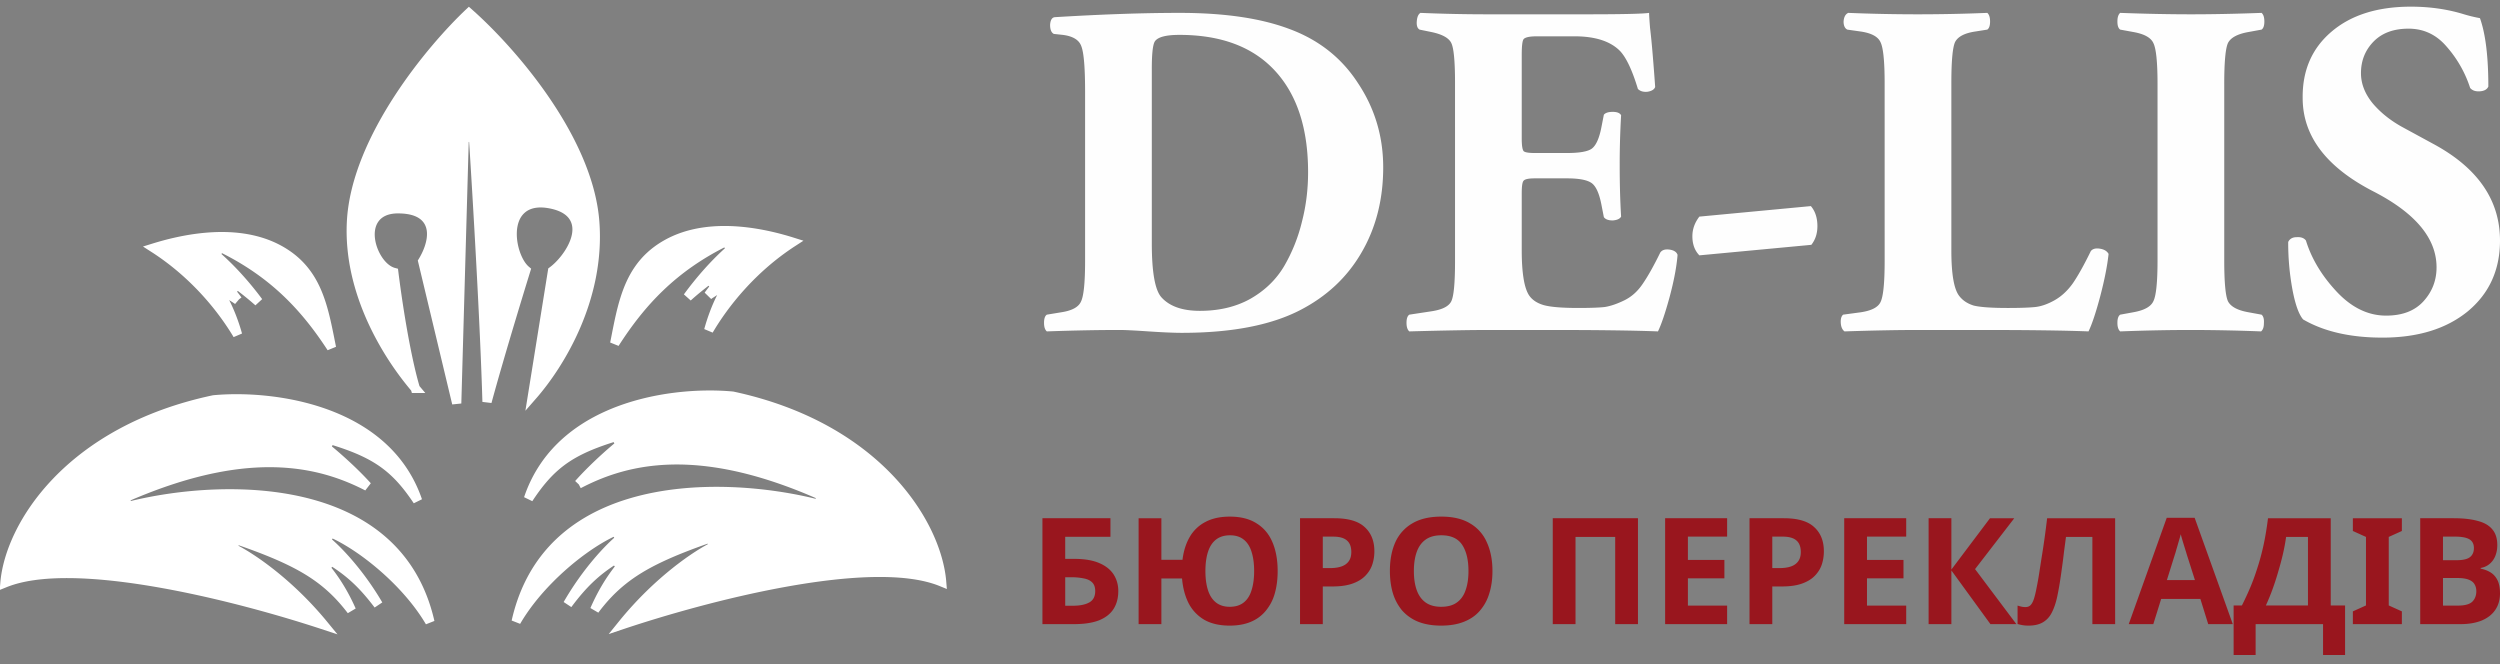
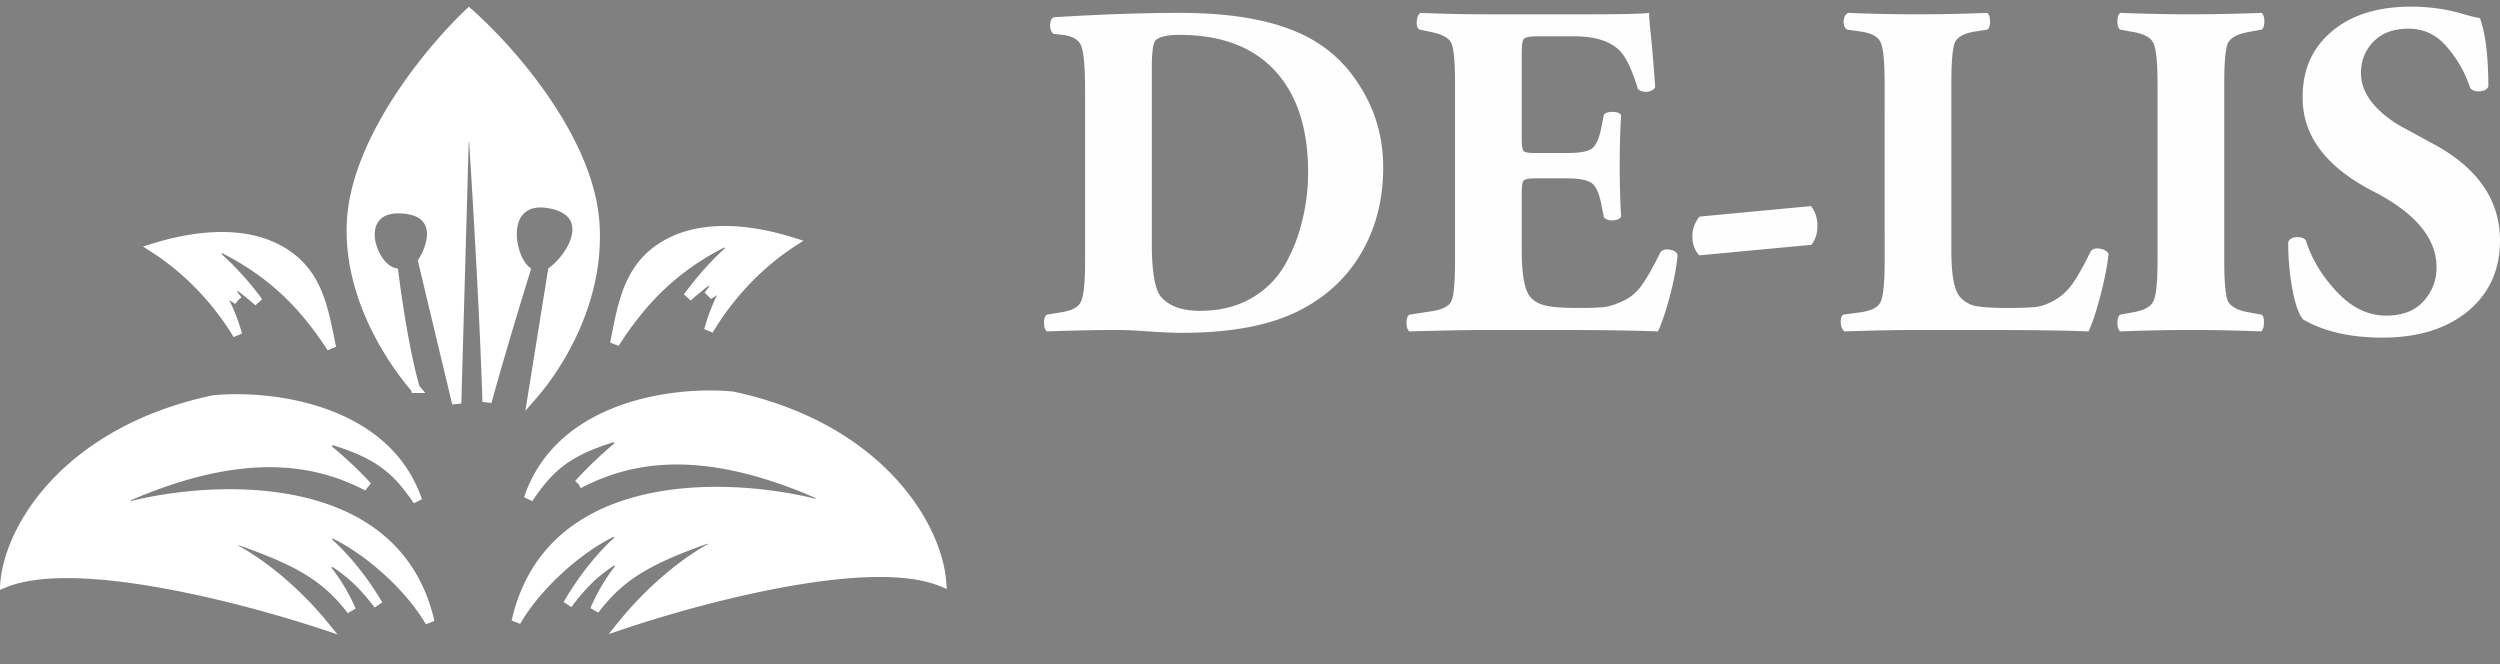
<svg xmlns="http://www.w3.org/2000/svg" width="271" height="72" fill="none">
  <rect width="100%" height="100%" fill="#808080" stroke="none" />
  <path d="M117.624 28.303V9.95c0-2.592-.135-4.234-.404-4.925-.236-.691-.911-1.106-2.023-1.245l-.961-.103c-.27-.138-.405-.467-.405-.985.034-.519.203-.795.506-.83 5.091-.31 9.608-.466 13.553-.466 4.787 0 8.715.57 11.783 1.71 3.236 1.176 5.748 3.146 7.535 5.91 1.82 2.731 2.731 5.773 2.731 9.125 0 3.491-.793 6.585-2.377 9.28-1.551 2.662-3.776 4.736-6.676 6.222-3.169 1.624-7.433 2.437-12.794 2.437-.843 0-2.039-.052-3.59-.156-1.517-.104-2.563-.155-3.136-.155-2.36 0-4.989.051-7.889.155-.202-.173-.303-.484-.303-.933 0-.45.101-.743.303-.882l1.568-.259c1.146-.173 1.854-.553 2.124-1.14.303-.588.455-2.057.455-4.407Zm7.232-20.842v18.924c0 3.076.337 5.011 1.011 5.806.877 1.003 2.276 1.504 4.197 1.504 2.091 0 3.911-.432 5.462-1.296 1.585-.899 2.815-2.091 3.692-3.578A17.964 17.964 0 0 0 141.139 24c.439-1.694.658-3.474.658-5.34 0-4.735-1.197-8.399-3.591-10.991-2.393-2.592-5.849-3.888-10.367-3.888-1.416 0-2.292.224-2.629.673-.236.312-.354 1.314-.354 3.007ZM164.956 5.958v9.073c0 .726.068 1.175.203 1.348.135.138.539.207 1.213.207h3.49c1.348 0 2.242-.155 2.68-.466.472-.346.826-1.141 1.062-2.385l.253-1.296c.168-.208.489-.312.961-.312s.775.121.91.363a90.978 90.978 0 0 0-.152 5.496c0 2.005.051 3.836.152 5.495-.135.242-.438.38-.91.415-.472 0-.793-.12-.961-.363l-.253-1.296c-.236-1.244-.59-2.04-1.062-2.385-.472-.345-1.365-.518-2.68-.518h-3.49c-.674 0-1.078.086-1.213.259-.135.138-.203.588-.203 1.348v6.17c0 2.488.27 4.13.81 4.925.337.484.859.83 1.567 1.037.742.207 1.989.31 3.742.31 1.315 0 2.276-.034 2.883-.103.64-.104 1.348-.346 2.124-.726.775-.38 1.433-.968 1.972-1.763.573-.83 1.214-1.97 1.922-3.421.202-.277.539-.38 1.011-.311.472.069.759.259.86.57-.101 1.279-.388 2.8-.86 4.562-.472 1.728-.893 2.973-1.264 3.733-2.663-.104-6.557-.155-11.682-.155h-6.574c-2.023 0-4.922.051-8.698.155-.202-.173-.303-.484-.303-.933 0-.45.101-.743.303-.882l2.377-.362c1.18-.173 1.905-.536 2.174-1.09.27-.552.405-2.004.405-4.354V8.965c0-2.316-.135-3.75-.405-4.303-.269-.553-.994-.95-2.174-1.193l-1.265-.259c-.235-.138-.337-.432-.303-.881.034-.484.169-.795.405-.933 2.36.103 4.787.155 7.282.155h10.721c3.877 0 6.136-.052 6.776-.155 0 .207.034.743.101 1.607.101.83.203 1.866.304 3.11.101 1.21.185 2.316.253 3.319-.102.276-.388.449-.86.518-.438.035-.776-.07-1.012-.311-.606-2.005-1.247-3.37-1.921-4.096-1.045-1.071-2.697-1.607-4.956-1.607h-4.046c-.809 0-1.298.104-1.466.311-.135.173-.203.743-.203 1.711ZM184.212 23.481l12.087-1.14c.472.553.708 1.279.708 2.177 0 .795-.22 1.47-.658 2.022l-12.137 1.14c-.505-.518-.758-1.209-.758-2.073 0-.76.253-1.469.758-2.126ZM211.527 9.017v18.145c0 2.558.286 4.2.859 4.925.371.484.894.83 1.568 1.037.708.173 1.938.26 3.692.26 1.348 0 2.343-.035 2.983-.104.641-.07 1.332-.311 2.074-.726.741-.415 1.399-1.02 1.972-1.814.573-.83 1.23-2.005 1.972-3.526.202-.242.523-.328.961-.26.472.07.792.26.961.571-.135 1.28-.439 2.817-.911 4.614-.471 1.763-.893 3.025-1.264 3.785-2.663-.104-6.557-.155-11.682-.155h-6.776c-2.191 0-4.855.051-7.99.155-.236-.173-.371-.467-.405-.881-.033-.45.051-.76.253-.934l1.922-.259c1.146-.173 1.854-.535 2.124-1.089.303-.587.455-2.073.455-4.458V9.017c0-2.385-.152-3.871-.455-4.459-.27-.587-.978-.968-2.124-1.14l-1.467-.208c-.269-.138-.404-.432-.404-.881.034-.484.202-.795.506-.933a182.636 182.636 0 0 0 15.069 0c.203.172.304.484.304.933 0 .45-.101.743-.304.881l-1.314.208c-1.147.172-1.871.553-2.175 1.14-.27.588-.404 2.074-.404 4.459ZM241.108 9.12V28.2c0 2.384.135 3.87.405 4.458.303.587 1.045.985 2.225 1.192l1.416.26c.202.172.286.483.253.933 0 .414-.101.708-.304.881a200.846 200.846 0 0 0-7.585-.155c-2.394 0-4.956.051-7.687.155-.202-.173-.303-.484-.303-.933 0-.45.101-.743.303-.882l1.416-.259c1.18-.207 1.905-.605 2.175-1.192.303-.588.455-2.074.455-4.459V9.12c0-2.384-.152-3.87-.455-4.458-.27-.588-.995-.985-2.175-1.193l-1.416-.259c-.202-.138-.303-.432-.303-.881 0-.45.101-.76.303-.933 2.731.103 5.293.155 7.687.155 2.36 0 4.905-.052 7.636-.155.202.172.303.484.303.933 0 .45-.101.743-.303.881l-1.416.26c-1.18.207-1.922.604-2.225 1.192-.27.587-.405 2.074-.405 4.458ZM271 26.074c0 3.18-1.163 5.737-3.489 7.673-2.327 1.9-5.411 2.851-9.255 2.851-3.472 0-6.338-.657-8.597-1.97-.472-.553-.859-1.642-1.163-3.266a27.958 27.958 0 0 1-.455-5.133c.169-.345.472-.518.91-.518.472-.035.809.086 1.012.363.607 1.97 1.719 3.819 3.337 5.547 1.619 1.728 3.405 2.592 5.361 2.592 1.753 0 3.102-.518 4.045-1.555.944-1.037 1.416-2.264 1.416-3.681 0-3.145-2.292-5.893-6.877-8.243-5.091-2.627-7.636-5.997-7.636-10.11-.034-2.972.994-5.357 3.085-7.155 2.124-1.831 5.006-2.747 8.647-2.747 2.057 0 3.978.276 5.765.83.573.172 1.146.31 1.72.414.606 1.694.91 4.165.91 7.414-.135.31-.438.484-.91.518-.472.035-.826-.086-1.062-.363a12.685 12.685 0 0 0-2.529-4.458c-1.113-1.314-2.495-1.97-4.147-1.97-1.618 0-2.882.466-3.793 1.4-.91.933-1.365 2.073-1.365 3.421 0 1.14.422 2.23 1.264 3.266.877 1.037 1.989 1.918 3.338 2.644l3.338 1.815c4.753 2.592 7.13 6.066 7.13 10.42Z" fill="#FEFEFE" />
-   <path d="M113 67.656v-11.48h7.373v2.01h-4.904v2.396h.98c1.101 0 2 .15 2.698.45.708.3 1.231.713 1.569 1.238.338.525.507 1.125.507 1.8 0 .751-.169 1.394-.507 1.93-.338.536-.861.949-1.569 1.238-.709.279-1.624.418-2.747.418H113Zm3.302-1.994c.752 0 1.341-.118 1.766-.353.436-.236.654-.649.654-1.238 0-.407-.109-.718-.327-.933-.207-.214-.507-.359-.899-.434a6.44 6.44 0 0 0-1.39-.128h-.637v3.086h.833ZM138.498 61.9c0 .89-.104 1.7-.311 2.428a5.083 5.083 0 0 1-.964 1.865 4.123 4.123 0 0 1-1.619 1.206c-.654.278-1.422.418-2.305.418-1.09 0-2.005-.21-2.746-.627a4.433 4.433 0 0 1-1.7-1.785c-.393-.772-.632-1.672-.72-2.7h-2.239v4.95h-2.469V56.178h2.469v4.502h2.288c.12-.955.382-1.78.785-2.476a4.17 4.17 0 0 1 1.7-1.624c.72-.386 1.602-.579 2.649-.579 1.177 0 2.147.246 2.91.74.773.482 1.346 1.168 1.716 2.057.371.88.556 1.914.556 3.103Zm-7.831 0c0 .804.093 1.495.278 2.074.185.58.474 1.024.867 1.335.392.31.888.466 1.487.466.622 0 1.128-.156 1.521-.466.392-.311.675-.756.85-1.335.185-.578.278-1.27.278-2.074 0-.803-.093-1.495-.278-2.074-.175-.578-.458-1.023-.85-1.334-.382-.31-.878-.466-1.488-.466s-1.117.155-1.52.466c-.393.31-.682.756-.867 1.334-.185.58-.278 1.27-.278 2.074ZM144.65 56.177c1.504 0 2.599.321 3.286.965.697.632 1.046 1.505 1.046 2.62 0 .504-.076.986-.229 1.447-.152.45-.408.857-.768 1.222-.349.354-.812.632-1.39.836-.577.203-1.291.305-2.141.305h-1.063v4.084h-2.468v-11.48h3.727Zm-.131 1.993h-1.128v3.409h.818c.468 0 .872-.06 1.209-.177.338-.118.6-.306.785-.563.185-.257.278-.59.278-.997 0-.568-.158-.986-.474-1.254-.316-.278-.812-.418-1.488-.418ZM161.782 61.9c0 .89-.115 1.7-.344 2.428a5.01 5.01 0 0 1-1.013 1.865c-.447.525-1.025.927-1.733 1.206-.698.278-1.521.418-2.469.418s-1.776-.14-2.485-.418a4.682 4.682 0 0 1-1.733-1.206 5.34 5.34 0 0 1-1.013-1.881c-.218-.729-.327-1.538-.327-2.428 0-1.19.196-2.224.588-3.103a4.49 4.49 0 0 1 1.831-2.041c.829-.494 1.881-.74 3.156-.74 1.264 0 2.305.246 3.122.74a4.378 4.378 0 0 1 1.815 2.057c.403.88.605 1.914.605 3.103Zm-8.518 0c0 .804.104 1.495.311 2.074.207.58.529 1.024.964 1.335.436.31.998.466 1.684.466.709 0 1.275-.156 1.701-.466.435-.311.752-.756.948-1.335.207-.578.31-1.27.31-2.074 0-1.21-.229-2.16-.686-2.845-.458-.686-1.21-1.03-2.256-1.03-.698 0-1.265.156-1.701.467-.435.31-.757.756-.964 1.334-.207.58-.311 1.27-.311 2.074ZM168.318 67.656v-11.48h9.237v11.48h-2.468v-9.453h-4.3v9.453h-2.469ZM187.219 67.656H180.5v-11.48h6.719v1.994h-4.251v2.524h3.956v1.994h-3.956v2.958h4.251v2.01ZM193.375 56.177c1.504 0 2.599.321 3.286.965.697.632 1.046 1.505 1.046 2.62 0 .504-.076.986-.229 1.447-.152.45-.408.857-.768 1.222-.349.354-.812.632-1.39.836-.577.203-1.291.305-2.141.305h-1.063v4.084h-2.468v-11.48h3.727Zm-.131 1.993h-1.128v3.409h.818c.468 0 .871-.06 1.209-.177.338-.118.6-.306.785-.563.185-.257.278-.59.278-.997 0-.568-.158-.986-.474-1.254-.316-.278-.812-.418-1.488-.418ZM206.632 67.656h-6.719v-11.48h6.719v1.994h-4.25v2.524h3.956v1.994h-3.956v2.958h4.25v2.01ZM218.576 67.656h-2.812l-4.234-5.82v5.82h-2.469v-11.48h2.469v5.563l4.185-5.562h2.632l-4.251 5.514 4.48 5.965ZM229.281 67.656h-2.468v-9.453h-2.861l-.213 1.607a55.537 55.537 0 0 1-.228 1.769 52.09 52.09 0 0 1-.246 1.688 31.09 31.09 0 0 1-.261 1.399c-.142.664-.333 1.232-.572 1.704-.229.471-.551.83-.965 1.077-.403.246-.932.37-1.586.37a3.84 3.84 0 0 1-.621-.048 4.247 4.247 0 0 1-.556-.13v-1.993c.142.043.278.08.409.113.142.032.294.048.458.048.218 0 .398-.07.539-.209.142-.14.267-.375.376-.707.109-.343.218-.815.327-1.415.055-.257.12-.622.196-1.093.077-.483.164-1.045.262-1.689a94.016 94.016 0 0 0 .637-4.517h7.373v11.479ZM239.37 67.656l-.85-2.733h-4.25l-.851 2.733h-2.664l4.119-11.527h3.025l4.136 11.527h-2.665Zm-2.289-7.444a52.915 52.915 0 0 0-.212-.691c-.087-.279-.174-.563-.262-.852-.087-.29-.158-.541-.212-.756-.055.215-.131.483-.229.804-.087.31-.174.611-.262.9a8.406 8.406 0 0 1-.179.595l-.834 2.669h3.041l-.851-2.669ZM252.652 56.177v9.453h1.553V71h-2.387v-3.344h-7.308V71h-2.386v-5.37h.899c.305-.6.599-1.232.883-1.897.283-.664.545-1.377.784-2.138.251-.761.474-1.586.671-2.476.196-.9.359-1.881.49-2.942h6.801Zm-4.839 2.026a21.327 21.327 0 0 1-.327 1.784c-.142.622-.311 1.26-.507 1.913a28.276 28.276 0 0 1-.621 1.93 22.971 22.971 0 0 1-.736 1.8h4.561v-7.427h-2.37ZM260.363 67.656h-5.313v-1.383l1.422-.643v-7.427l-1.422-.644v-1.382h5.313v1.383l-1.423.643v7.427l1.423.643v1.383ZM265.981 56.177c1.036 0 1.902.096 2.599.29.709.181 1.237.487 1.586.916.36.418.54.986.54 1.704 0 .428-.071.82-.213 1.173a2.128 2.128 0 0 1-.621.869 1.94 1.94 0 0 1-.965.434v.08c.393.075.747.21 1.063.402.316.193.567.472.752.836.185.364.278.847.278 1.447 0 .697-.174 1.297-.523 1.8-.338.494-.828.874-1.471 1.142-.643.257-1.406.386-2.289.386h-4.365v-11.48h3.629Zm.278 4.55c.719 0 1.215-.113 1.488-.338.283-.225.425-.552.425-.98 0-.44-.164-.756-.491-.95-.327-.192-.844-.289-1.553-.289h-1.308v2.557h1.439Zm-1.439 1.929v2.99h1.619c.741 0 1.259-.139 1.553-.418.294-.29.441-.67.441-1.141 0-.29-.065-.541-.196-.756-.12-.214-.332-.38-.637-.498-.306-.118-.72-.177-1.243-.177h-1.537Z" fill="#99161E" />
  <path d="M36.511 45.318c3.838 1.649 7.209 4.434 8.758 8.962-.938-1.407-1.841-2.51-2.893-3.415-1.648-1.419-3.625-2.325-6.575-3.214l-.458.869c.72.578 1.89 1.586 3.055 2.723.492.481.98.981 1.427 1.477-2.268-1.17-4.995-2.168-8.398-2.477-4.596-.419-10.38.423-17.892 3.72l.325.942c5.358-1.372 13.443-2.172 20.304-.162 3.423 1.003 6.518 2.698 8.828 5.349 1.654 1.897 2.92 4.3 3.611 7.33-.932-1.588-2.168-3.105-3.504-4.453-2.371-2.392-5.127-4.322-7.245-5.234l-.514.847c1.245 1.015 3.633 3.497 5.669 6.973-1.614-2.13-2.99-3.452-5.087-4.765l-.65.743c1.294 1.56 2.17 3.157 2.828 4.633-.932-1.222-1.903-2.241-3.048-3.143-2.224-1.753-5.068-3.033-9.462-4.546l-.377.924c1.724.816 5.987 3.586 9.893 8.35-4.598-1.52-11.125-3.36-17.467-4.5-3.557-.64-7.069-1.064-10.157-1.084-2.685-.018-5.098.268-6.948 1.017.516-6.145 6.878-16.501 22.63-19.843 3.45-.325 8.722-.01 13.347 1.977ZM23.347 27.625c1.696 1.46 3.321 3.279 4.67 5.099a34.158 34.158 0 0 0-2.29-1.851l-.69.712c.2.248.455.578.738.96a7.774 7.774 0 0 0-.45-.3l-.211-.135-1.576-1.018.86 1.667c.548 1.061 1.033 2.36 1.355 3.528-1.663-2.793-4.648-6.564-9.08-9.405 1.449-.45 3.43-.955 5.584-1.15 2.723-.247 5.675.006 8.182 1.445 2.487 1.427 3.669 3.463 4.412 5.82.374 1.187.634 2.446.895 3.753l.055.278.133.663c-2.87-4.406-6.306-8.103-12.042-10.894l-.545.828Zm78.728 35.452c-1.852-.76-4.268-1.05-6.956-1.032-3.092.02-6.609.45-10.17 1.1-6.354 1.158-12.894 3.026-17.498 4.567 3.915-4.843 8.192-7.657 9.919-8.486l-.38-.923c-4.4 1.535-7.247 2.833-9.474 4.61-1.149.918-2.123 1.954-3.059 3.199.66-1.505 1.54-3.133 2.843-4.723l-.654-.74c-2.11 1.338-3.49 2.685-5.114 4.86 2.044-3.547 4.448-6.08 5.7-7.114l-.519-.844c-2.12.925-4.879 2.882-7.252 5.308-1.34 1.368-2.576 2.907-3.51 4.517.691-3.078 1.962-5.522 3.62-7.45 2.313-2.688 5.412-4.407 8.838-5.424 6.867-2.038 14.96-1.226 20.323.164l.328-.94c-7.52-3.344-13.31-4.198-17.913-3.773-3.417.314-6.152 1.331-8.427 2.522a33.33 33.33 0 0 1 1.45-1.522 45.507 45.507 0 0 1 3.059-2.762l-.462-.866c-2.954.902-4.933 1.82-6.583 3.259-1.054.92-1.96 2.04-2.9 3.469 1.55-4.605 4.93-7.435 8.776-9.109 4.629-2.014 9.906-2.334 13.358-2.004 15.773 3.389 22.145 13.898 22.657 20.137ZM77.255 31.7c-.185.12-.33.212-.467.317.289-.396.551-.74.757-1l-.695-.708c-.827.631-1.586 1.234-2.312 1.896 1.356-1.858 2.992-3.715 4.7-5.205l-.55-.825c-5.743 2.83-9.183 6.58-12.055 11.05l.135-.684.055-.282c.261-1.325.522-2.603.897-3.807.745-2.393 1.928-4.459 4.419-5.907 2.508-1.458 5.462-1.715 8.188-1.465 2.164.199 4.153.714 5.603 1.171-4.447 2.884-7.441 6.717-9.107 9.552.322-1.189.81-2.513 1.362-3.594l.852-1.674-1.572 1.028-.21.137ZM45.023 42.098a32.36 32.36 0 0 1-3.897-5.753c-1.866-3.523-3.265-7.803-3.025-12.335.239-4.52 2.44-9.275 5.139-13.412 2.556-3.916 5.527-7.228 7.596-9.19 2.17 1.916 5.303 5.179 8.026 9.083 2.872 4.119 5.249 8.898 5.608 13.532.639 8.253-3.719 15.403-6.747 18.862l2.17-13.508c.446-.328.931-.81 1.359-1.362.489-.63.931-1.387 1.151-2.16.22-.77.232-1.618-.24-2.345-.471-.724-1.348-1.212-2.645-1.437-1.332-.23-2.346.025-3.031.67-.67.628-.929 1.54-.962 2.428-.032.893.16 1.832.476 2.607.239.588.577 1.154 1 1.514-.819 2.65-2.004 6.555-3.03 10.09a265.04 265.04 0 0 0-1.178 4.171c-.238-8.322-1.038-21.97-1.47-28.674l-1 .018-.815 28.828-3.684-15.4c.255-.42.503-.917.683-1.44.205-.6.334-1.264.257-1.898-.08-.651-.378-1.266-1.004-1.705-.608-.427-1.474-.649-2.624-.649-1.213 0-2.074.42-2.563 1.153-.473.706-.528 1.6-.376 2.416.154.823.53 1.643 1.024 2.266.383.483.889.908 1.466 1.06.266 2.137.723 5.26 1.289 8.14.3 1.528.631 2.995.983 4.213l.064.217Z" fill="#fff" stroke="#fff" />
</svg>